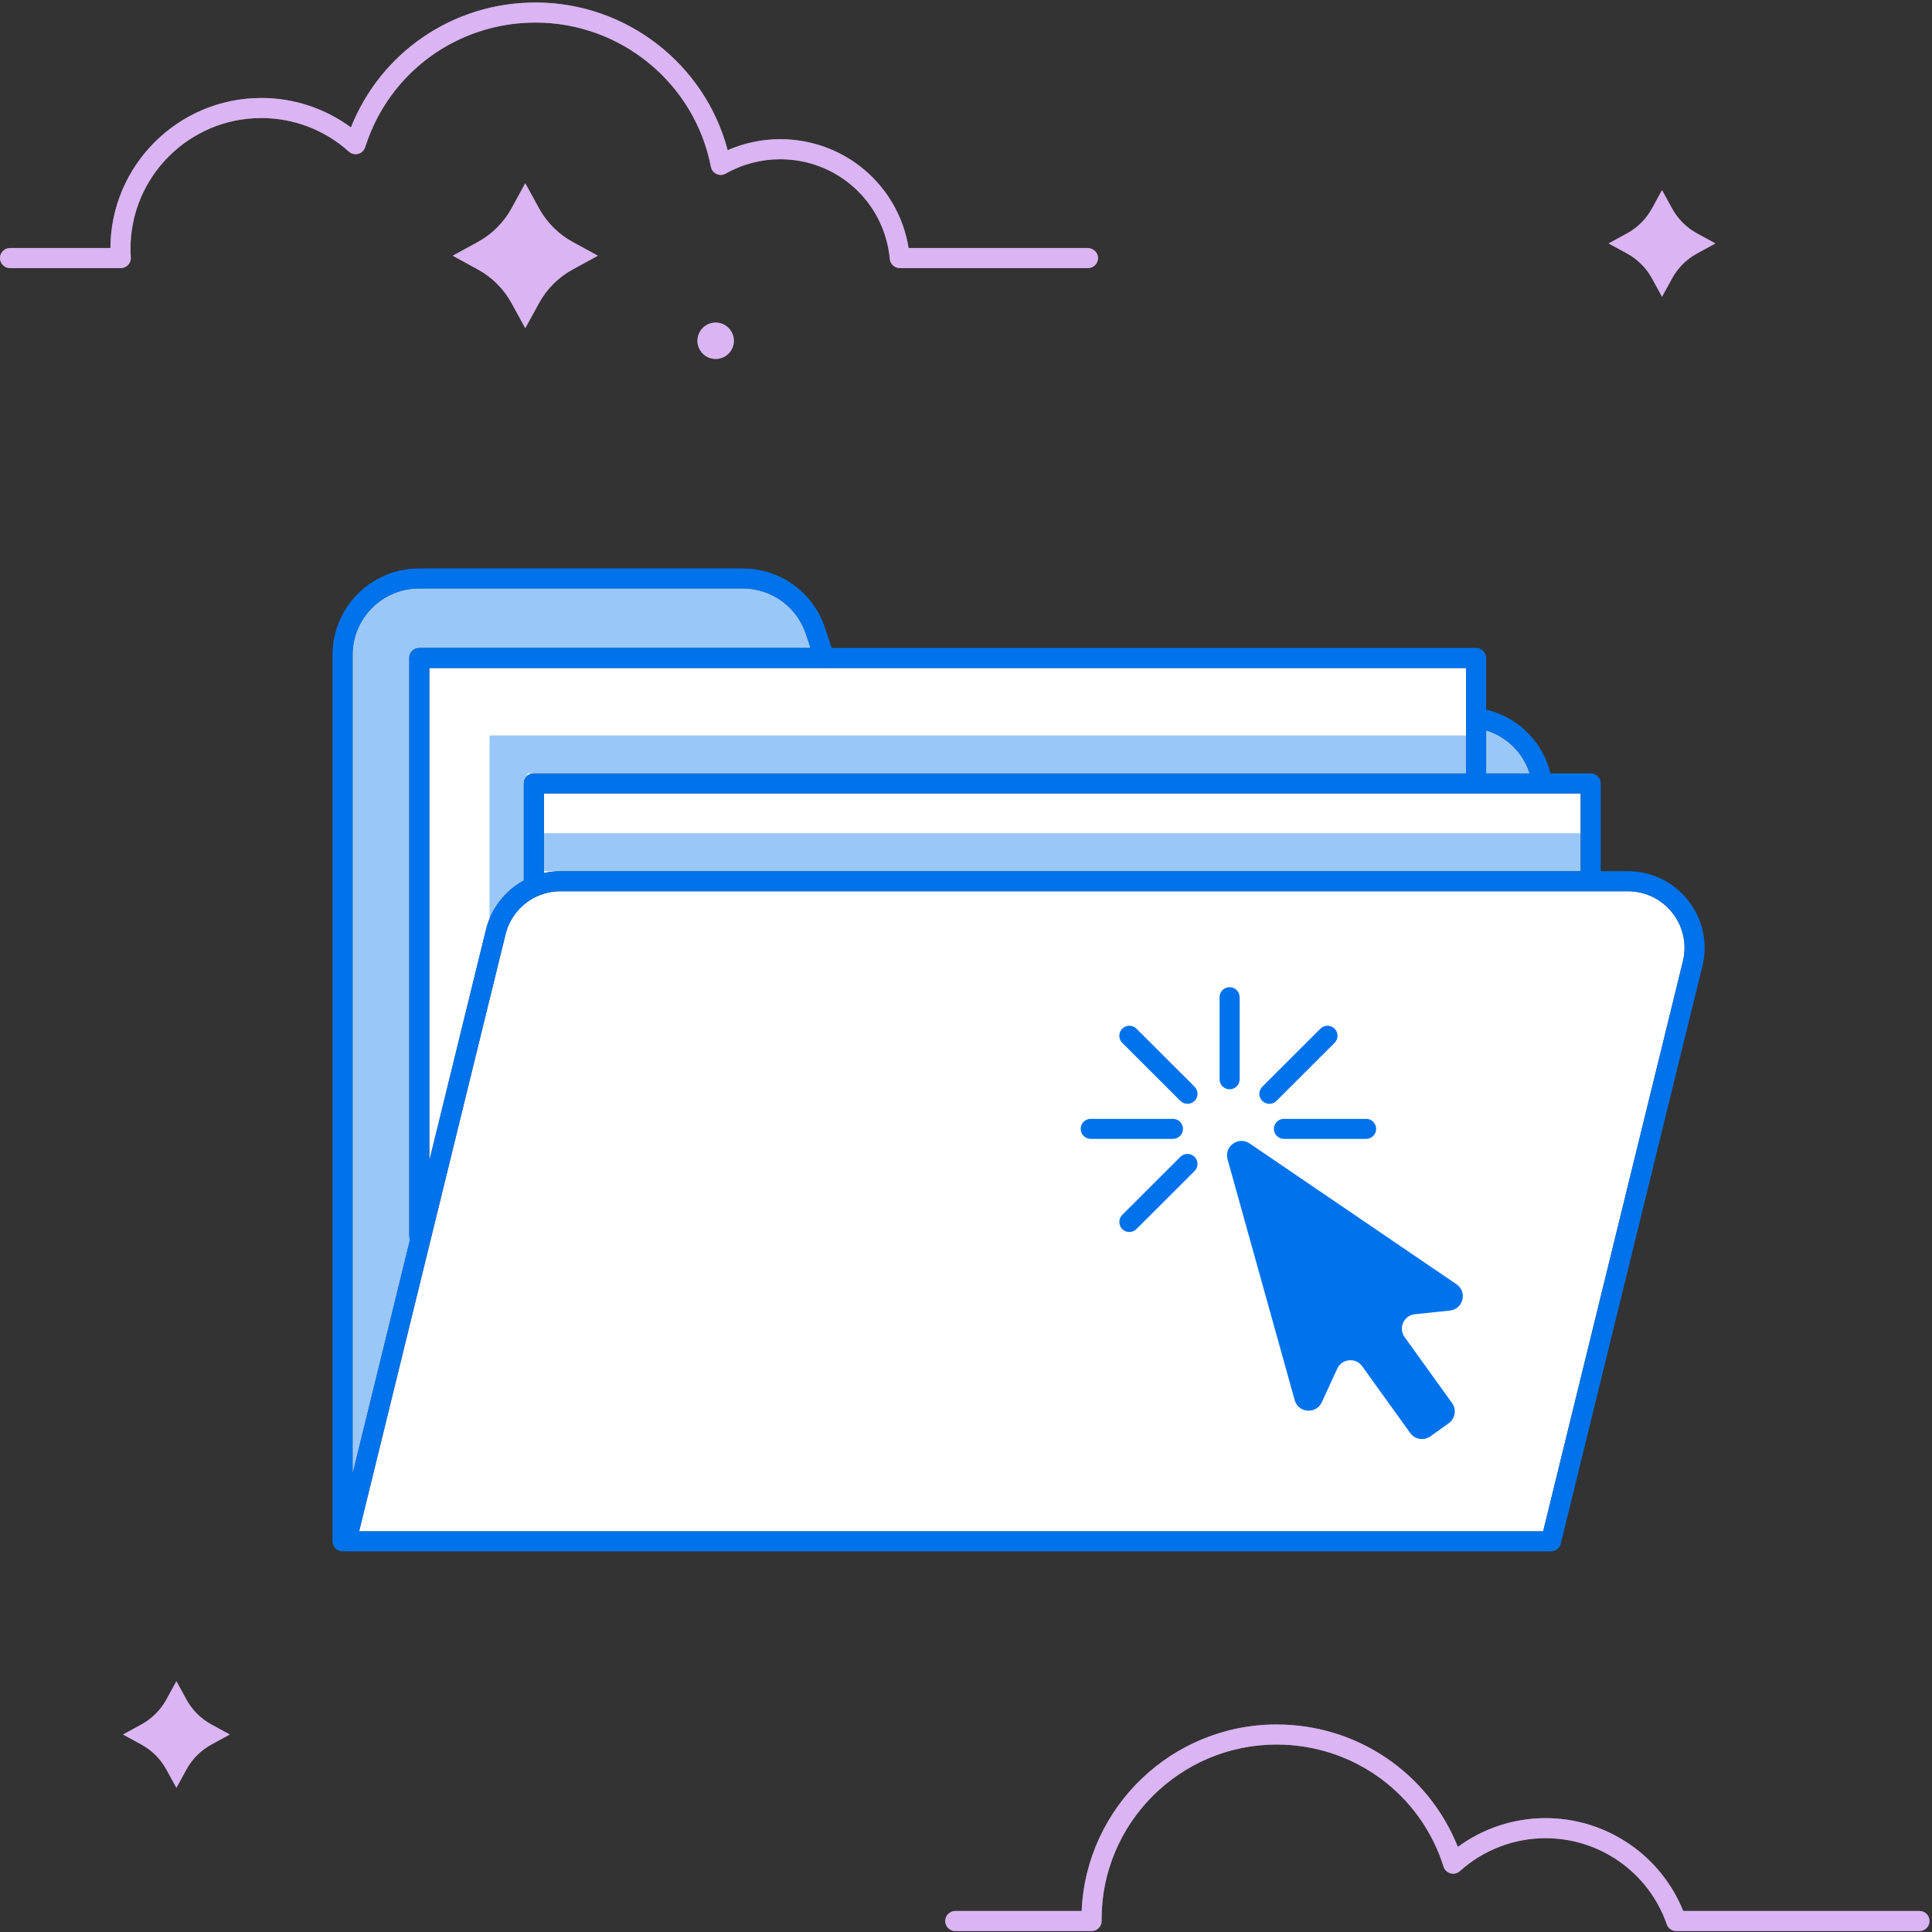
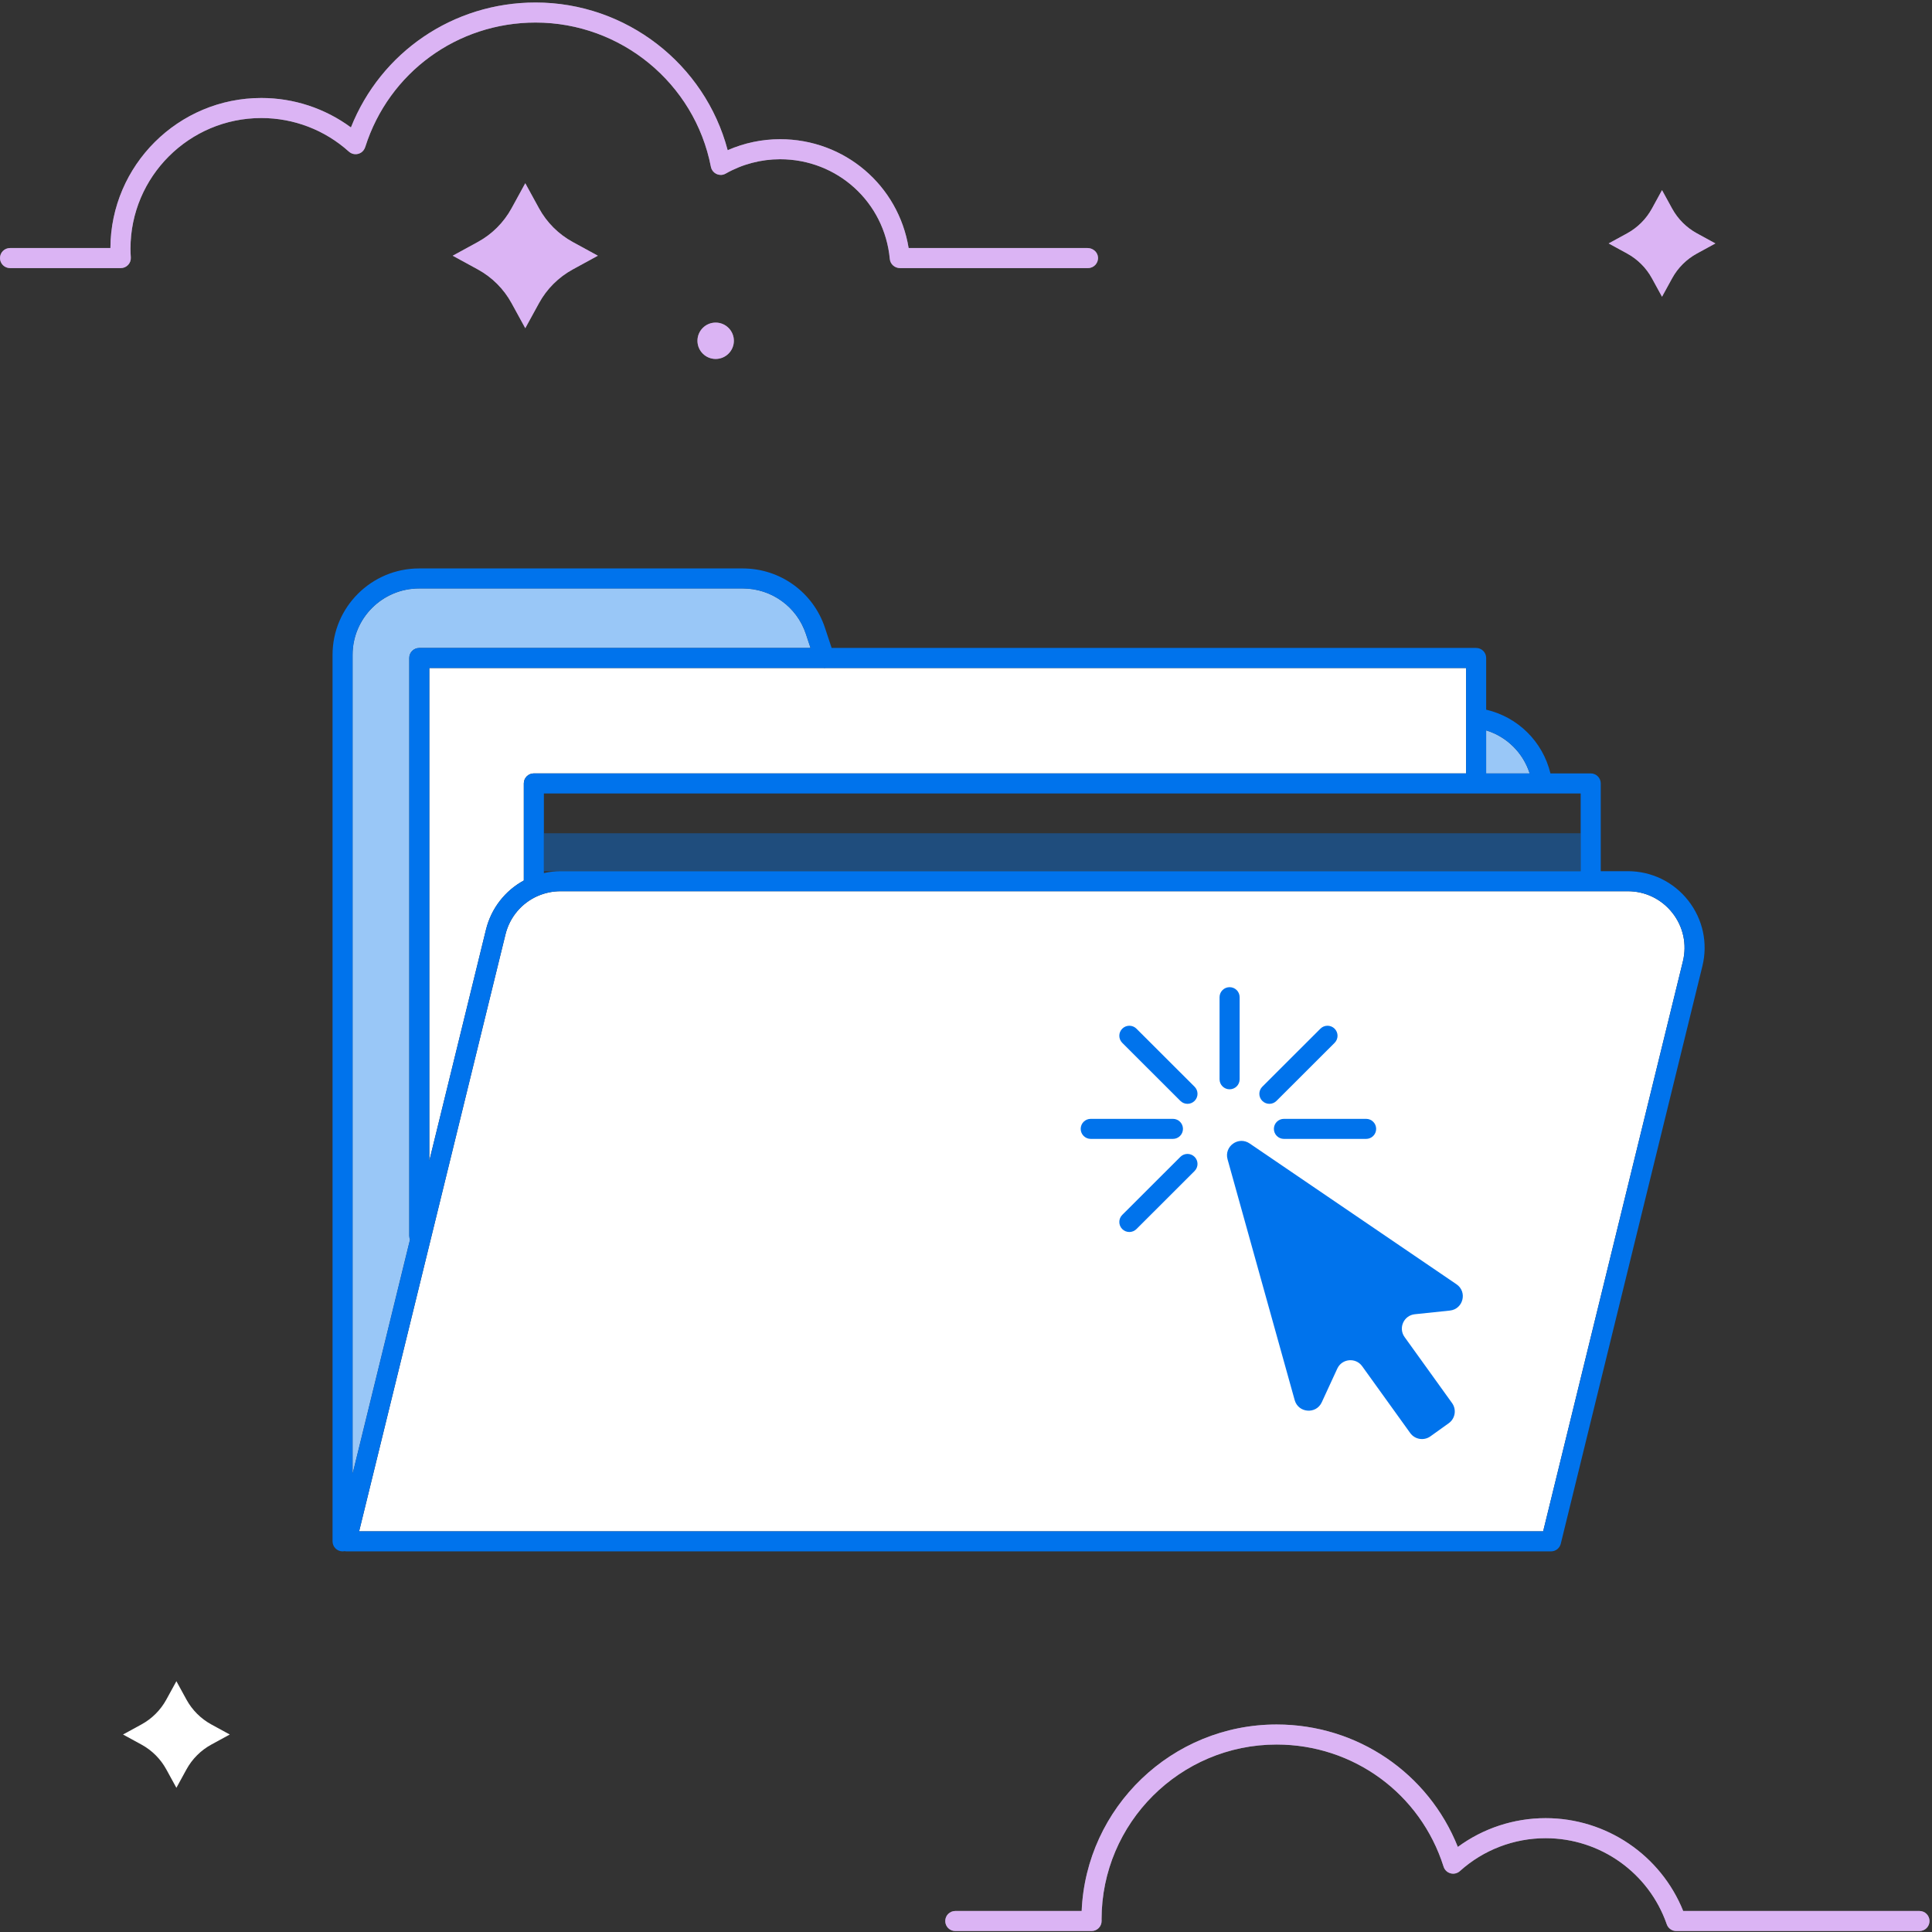
<svg xmlns="http://www.w3.org/2000/svg" width="350px" height="350px" viewBox="0 0 350 350" version="1.1">
  <rect x="0" y="0" width="350" height="350" fill="#333333" stroke="none" />
  <g id="Page-1" stroke="none" stroke-width="1" fill="none" fill-rule="evenodd">
    <g id="Organized-(1)">
      <path d="M277.107,140.109 L269.233,140.109 L269.233,132.32 C272.968,133.47 275.908,136.366 277.107,140.109" id="Fill-1" fill="#FFFFFF" />
      <path d="M63.879,118.633 C63.879,112.004 69.28,106.609 75.919,106.609 L134.562,106.609 C139.762,106.609 144.355,109.922 145.99,114.852 L146.829,117.38 L75.954,117.38 C74.95,117.38 74.135,118.193 74.135,119.196 L74.135,223.859 C74.135,224.105 74.186,224.34 74.275,224.554 L63.879,266.955 L63.879,118.633 Z" id="Fill-3" fill="#FFFFFF" />
-       <path d="M286.354,143.741 L286.354,157.822 L101.554,157.822 C100.518,157.822 99.508,157.947 98.53,158.163 L98.53,143.741 L286.354,143.741 Z" id="Fill-5" fill="#FFFFFF" />
      <path d="M277.107,140.109 L269.233,140.109 L269.233,132.32 C272.968,133.47 275.908,136.366 277.107,140.109" id="Fill-7" fill-opacity="0.4" fill="#0073EC" />
      <path d="M149.614,121.012 L265.596,121.012 L265.596,140.109 L96.712,140.109 C95.708,140.109 94.894,140.922 94.894,141.925 L94.894,159.511 C91.544,161.332 88.999,164.502 88.04,168.413 L77.772,210.292 L77.772,121.012 L149.112,121.012 C149.276,121.034 149.444,121.036 149.614,121.012" id="Fill-9" fill="#FFFFFF" />
      <path d="M63.879,118.633 C63.879,112.004 69.28,106.609 75.919,106.609 L134.562,106.609 C139.762,106.609 144.355,109.922 145.99,114.852 L146.829,117.38 L75.954,117.38 C74.95,117.38 74.135,118.193 74.135,119.196 L74.135,223.859 C74.135,224.105 74.186,224.34 74.275,224.554 L63.879,266.955 L63.879,118.633 Z" id="Fill-11" fill-opacity="0.4" fill="#0073EC" />
      <path d="M304.873,174.159 L279.557,277.415 L65.058,277.415 L91.572,169.277 C92.349,166.107 94.535,163.596 97.37,162.338 C97.397,162.328 97.423,162.318 97.449,162.306 C98.713,161.758 100.103,161.454 101.554,161.454 L294.891,161.454 C298.068,161.454 301.015,162.886 302.976,165.382 C304.938,167.878 305.629,171.077 304.873,174.159" id="Fill-13" fill="#FFFFFF" />
      <path d="M1.818,44.935 L20.002,44.935 C20.067,29.934 32.307,17.751 47.342,17.751 C53.219,17.751 58.891,19.629 63.574,23.084 C68.996,9.444 82.123,0.454 97.021,0.454 C113.424,0.454 127.699,11.572 131.825,27.21 C134.807,25.901 138.048,25.217 141.322,25.217 C153.024,25.217 162.759,33.583 164.608,44.935 L197.02,44.935 C197.97,44.935 198.818,45.629 198.909,46.573 C199.012,47.656 198.162,48.567 197.099,48.567 L163.044,48.567 C162.098,48.567 161.285,47.86 161.198,46.92 C160.239,36.618 151.695,28.848 141.322,28.848 C137.879,28.848 134.48,29.742 131.492,31.435 C131.219,31.59 130.912,31.689 130.597,31.689 C129.669,31.689 128.946,31.044 128.785,30.215 C125.843,15.075 112.484,4.086 97.021,4.086 C82.852,4.086 70.466,13.13 66.177,26.599 C66.045,27.014 65.795,27.391 65.431,27.629 C64.709,28.102 63.804,28.007 63.205,27.467 C58.846,23.543 53.212,21.382 47.342,21.382 C34.271,21.382 23.638,32.003 23.638,45.057 C23.638,45.524 23.656,46.025 23.696,46.632 C23.729,47.134 23.553,47.626 23.209,47.992 C22.865,48.359 22.385,48.567 21.882,48.567 L1.818,48.567 C0.814,48.567 -4.54545455e-05,47.754 -4.54545455e-05,46.751 C-4.54545455e-05,45.748 0.814,44.935 1.818,44.935" id="Fill-15" fill="#FFFFFF" />
      <path d="M1.818,44.935 L20.002,44.935 C20.067,29.934 32.307,17.751 47.342,17.751 C53.219,17.751 58.891,19.629 63.574,23.084 C68.996,9.444 82.123,0.454 97.021,0.454 C113.424,0.454 127.699,11.572 131.825,27.21 C134.807,25.901 138.048,25.217 141.322,25.217 C153.024,25.217 162.759,33.583 164.608,44.935 L197.02,44.935 C197.97,44.935 198.818,45.629 198.909,46.573 C199.012,47.656 198.162,48.567 197.099,48.567 L163.044,48.567 C162.098,48.567 161.285,47.86 161.198,46.92 C160.239,36.618 151.695,28.848 141.322,28.848 C137.879,28.848 134.48,29.742 131.492,31.435 C131.219,31.59 130.912,31.689 130.597,31.689 C129.669,31.689 128.946,31.044 128.785,30.215 C125.843,15.075 112.484,4.086 97.021,4.086 C82.852,4.086 70.466,13.13 66.177,26.599 C66.045,27.014 65.795,27.391 65.431,27.629 C64.709,28.102 63.804,28.007 63.205,27.467 C58.846,23.543 53.212,21.382 47.342,21.382 C34.271,21.382 23.638,32.003 23.638,45.057 C23.638,45.524 23.656,46.025 23.696,46.632 C23.729,47.134 23.553,47.626 23.209,47.992 C22.865,48.359 22.385,48.567 21.882,48.567 L1.818,48.567 C0.814,48.567 -4.54545455e-05,47.754 -4.54545455e-05,46.751 C-4.54545455e-05,45.748 0.814,44.935 1.818,44.935" id="Fill-15-Copy" fill-opacity="0.4" fill="#A644E5" />
      <path d="M347.731,349.826 L303.668,349.826 C302.893,349.826 302.203,349.335 301.949,348.605 C298.713,339.275 289.896,333.007 280.009,333.007 C274.259,333.007 268.741,335.123 264.471,338.967 C264.012,339.381 263.373,339.533 262.777,339.37 C262.179,339.208 261.706,338.754 261.52,338.165 C257.335,324.93 245.18,316.039 231.274,316.039 C213.785,316.039 199.558,330.247 199.558,347.713 L199.56,347.806 C199.563,347.869 199.565,347.931 199.565,347.994 C199.57,348.478 199.38,348.944 199.039,349.288 C198.697,349.632 198.232,349.826 197.747,349.826 L173.059,349.826 C172.055,349.826 171.241,349.013 171.241,348.01 C171.241,347.007 172.055,346.194 173.059,346.194 L195.954,346.194 C196.753,327.427 212.289,312.407 231.274,312.407 C245.887,312.407 258.766,321.216 264.101,334.588 C268.694,331.21 274.251,329.375 280.009,329.375 C291.007,329.375 300.861,336.081 304.928,346.194 L347.731,346.194 C348.735,346.194 349.549,347.007 349.549,348.01 C349.549,349.013 348.735,349.826 347.731,349.826" id="Fill-18" fill="#FFFFFF" />
      <path d="M347.731,349.826 L303.668,349.826 C302.893,349.826 302.203,349.335 301.949,348.605 C298.713,339.275 289.896,333.007 280.009,333.007 C274.259,333.007 268.741,335.123 264.471,338.967 C264.012,339.381 263.373,339.533 262.777,339.37 C262.179,339.208 261.706,338.754 261.52,338.165 C257.335,324.93 245.18,316.039 231.274,316.039 C213.785,316.039 199.558,330.247 199.558,347.713 L199.56,347.806 C199.563,347.869 199.565,347.931 199.565,347.994 C199.57,348.478 199.38,348.944 199.039,349.288 C198.697,349.632 198.232,349.826 197.747,349.826 L173.059,349.826 C172.055,349.826 171.241,349.013 171.241,348.01 C171.241,347.007 172.055,346.194 173.059,346.194 L195.954,346.194 C196.753,327.427 212.289,312.407 231.274,312.407 C245.887,312.407 258.766,321.216 264.101,334.588 C268.694,331.21 274.251,329.375 280.009,329.375 C291.007,329.375 300.861,336.081 304.928,346.194 L347.731,346.194 C348.735,346.194 349.549,347.007 349.549,348.01 C349.549,349.013 348.735,349.826 347.731,349.826" id="Fill-18-Copy" fill-opacity="0.4" fill="#A644E5" />
      <path d="M301.09,34.444 L302.919,37.783 C303.957,39.679 305.518,41.237 307.416,42.274 L310.76,44.101 L307.416,45.927 C305.518,46.964 303.957,48.523 302.919,50.418 L301.09,53.758 L299.262,50.418 C298.223,48.523 296.663,46.964 294.765,45.927 L291.421,44.101 L294.765,42.274 C296.663,41.237 298.223,39.679 299.262,37.783 L301.09,34.444 Z" id="Fill-20" fill="#FFFFFF" />
      <path d="M301.09,34.444 L302.919,37.783 C303.957,39.679 305.518,41.237 307.416,42.274 L310.76,44.101 L307.416,45.927 C305.518,46.964 303.957,48.523 302.919,50.418 L301.09,53.758 L299.262,50.418 C298.223,48.523 296.663,46.964 294.765,45.927 L291.421,44.101 L294.765,42.274 C296.663,41.237 298.223,39.679 299.262,37.783 L301.09,34.444 Z" id="Fill-20-Copy" fill-opacity="0.4" fill="#A644E5" />
      <path d="M31.955,304.566 L33.783,307.905 C34.822,309.801 36.382,311.359 38.28,312.396 L41.624,314.223 L38.28,316.049 C36.382,317.086 34.822,318.644 33.783,320.54 L31.955,323.88 L30.126,320.54 C29.088,318.644 27.527,317.086 25.629,316.049 L22.285,314.223 L25.629,312.396 C27.527,311.359 29.088,309.801 30.126,307.905 L31.955,304.566 Z" id="Fill-22" fill="#FFFFFF" />
-       <path d="M31.955,304.566 L33.783,307.905 C34.822,309.801 36.382,311.359 38.28,312.396 L41.624,314.223 L38.28,316.049 C36.382,317.086 34.822,318.644 33.783,320.54 L31.955,323.88 L30.126,320.54 C29.088,318.644 27.527,317.086 25.629,316.049 L22.285,314.223 L25.629,312.396 C27.527,311.359 29.088,309.801 30.126,307.905 L31.955,304.566 Z" id="Fill-22-Copy" fill-opacity="0.4" fill="#A644E5" />
      <path d="M95.159,33.194 L97.646,37.735 C99.058,40.313 101.179,42.432 103.76,43.841 L108.307,46.325 L103.76,48.809 C101.179,50.218 99.058,52.337 97.646,54.915 L95.159,59.456 L92.672,54.915 C91.261,52.337 89.139,50.218 86.558,48.809 L82.012,46.325 L86.558,43.841 C89.139,42.432 91.261,40.313 92.672,37.735 L95.159,33.194 Z" id="Fill-24" fill="#FFFFFF" />
      <path d="M132.947,61.734 C132.947,63.553 131.47,65.028 129.649,65.028 C127.827,65.028 126.351,63.553 126.351,61.734 C126.351,59.915 127.827,58.44 129.649,58.44 C131.47,58.44 132.947,59.915 132.947,61.734" id="Fill-26" fill="#FFFFFF" />
      <path d="M95.159,33.194 L97.646,37.735 C99.058,40.313 101.179,42.432 103.76,43.841 L108.307,46.325 L103.76,48.809 C101.179,50.218 99.058,52.337 97.646,54.915 L95.159,59.456 L92.672,54.915 C91.261,52.337 89.139,50.218 86.558,48.809 L82.012,46.325 L86.558,43.841 C89.139,42.432 91.261,40.313 92.672,37.735 L95.159,33.194 Z" id="Fill-28" fill-opacity="0.4" fill="#A644E5" />
      <path d="M132.947,61.734 C132.947,63.553 131.47,65.028 129.649,65.028 C127.827,65.028 126.351,63.553 126.351,61.734 C126.351,59.915 127.827,58.44 129.649,58.44 C131.47,58.44 132.947,59.915 132.947,61.734" id="Fill-30" fill-opacity="0.4" fill="#A644E5" />
      <path d="M262.653,237.422 C265.08,237.168 265.872,234.029 263.855,232.656 L245.111,219.896 L226.385,207.149 C224.365,205.774 221.728,207.663 222.383,210.014 L228.46,231.819 L234.544,253.643 C235.199,255.992 238.43,256.25 239.45,254.036 L242.261,247.937 C243.101,246.114 245.599,245.875 246.771,247.505 L255.475,259.608 C256.319,260.781 257.956,261.05 259.132,260.208 L262.452,257.83 C263.63,256.987 263.899,255.351 263.054,254.176 L254.454,242.218 C253.281,240.586 254.309,238.297 256.31,238.087 L262.653,237.422 Z" id="Fill-32" fill="#0073EC" />
      <path d="M304.873,174.159 L279.557,277.415 L65.058,277.415 L91.572,169.277 C92.349,166.107 94.535,163.596 97.37,162.338 C97.397,162.328 97.423,162.318 97.449,162.306 C98.713,161.758 100.103,161.454 101.554,161.454 L294.891,161.454 C298.068,161.454 301.015,162.886 302.976,165.382 C304.938,167.878 305.629,171.077 304.873,174.159 Z M63.879,118.634 C63.879,112.003 69.28,106.61 75.919,106.61 L134.562,106.61 C139.762,106.61 144.355,109.922 145.991,114.852 L146.829,117.38 L75.954,117.38 C74.95,117.38 74.136,118.193 74.136,119.196 L74.136,223.859 C74.136,224.105 74.186,224.34 74.275,224.554 L63.879,266.955 L63.879,118.634 Z M149.614,121.012 L265.596,121.012 L265.596,140.109 L96.712,140.109 C95.708,140.109 94.894,140.922 94.894,141.925 L94.894,159.51 C91.544,161.332 88.999,164.502 88.04,168.413 L77.772,210.292 L77.772,121.012 L149.111,121.012 C149.276,121.034 149.444,121.036 149.614,121.012 Z M277.107,140.109 L269.233,140.109 L269.233,132.32 C272.968,133.47 275.908,136.366 277.107,140.109 Z M286.354,143.74 L286.354,157.822 L101.554,157.822 C100.518,157.822 99.508,157.947 98.53,158.163 L98.53,143.74 L286.354,143.74 Z M305.837,163.14 C303.182,159.761 299.192,157.822 294.891,157.822 L289.991,157.822 L289.991,141.925 C289.991,140.922 289.177,140.109 288.173,140.109 L280.878,140.109 C279.484,134.334 274.979,129.898 269.233,128.565 L269.233,119.196 C269.233,118.193 268.418,117.38 267.414,117.38 L150.659,117.38 L149.443,113.71 C147.313,107.291 141.333,102.978 134.562,102.978 L75.919,102.978 C67.275,102.978 60.243,110.001 60.243,118.634 L60.243,279.23 C60.243,280.233 61.057,281.046 62.061,281.046 C62.185,281.046 62.306,281.034 62.422,281.01 C62.527,281.029 62.633,281.046 62.741,281.046 L280.983,281.046 C281.821,281.046 282.55,280.475 282.749,279.662 L308.405,175.023 C309.428,170.85 308.492,166.519 305.837,163.14 Z" id="Fill-34" fill="#0073EC" fill-rule="nonzero" />
      <path d="M222.753,178.835 C221.749,178.835 220.935,179.648 220.935,180.651 L220.935,195.523 C220.935,196.525 221.749,197.338 222.753,197.338 C223.757,197.338 224.572,196.525 224.572,195.523 L224.572,180.651 C224.572,179.648 223.757,178.835 222.753,178.835" id="Fill-36" fill="#0073EC" />
      <path d="M247.486,202.69 L232.595,202.69 C231.591,202.69 230.777,203.503 230.777,204.506 C230.777,205.509 231.591,206.322 232.595,206.322 L247.486,206.322 C248.49,206.322 249.304,205.509 249.304,204.506 C249.304,203.503 248.49,202.69 247.486,202.69" id="Fill-38" fill="#0073EC" />
      <path d="M214.306,204.506 C214.306,203.503 213.492,202.69 212.488,202.69 L197.597,202.69 C196.593,202.69 195.778,203.503 195.778,204.506 C195.778,205.509 196.593,206.322 197.597,206.322 L212.488,206.322 C213.492,206.322 214.306,205.509 214.306,204.506" id="Fill-40" fill="#0073EC" />
      <path d="M241.776,188.922 C242.486,188.213 242.486,187.063 241.776,186.354 C241.066,185.644 239.914,185.644 239.205,186.354 L228.676,196.869 C227.965,197.579 227.965,198.728 228.676,199.437 C229.03,199.792 229.496,199.97 229.961,199.97 C230.426,199.97 230.892,199.792 231.246,199.437 L241.776,188.922 Z" id="Fill-42" fill="#0073EC" />
      <path d="M213.837,209.574 L203.307,220.09 C202.597,220.799 202.597,221.949 203.307,222.658 C203.662,223.012 204.128,223.189 204.593,223.189 C205.058,223.189 205.524,223.012 205.878,222.658 L216.408,212.142 C217.118,211.433 217.118,210.283 216.408,209.574 C215.699,208.865 214.547,208.865 213.837,209.574" id="Fill-44" fill="#0073EC" />
      <path d="M205.878,186.354 C205.169,185.645 204.017,185.645 203.308,186.354 C202.597,187.063 202.597,188.213 203.308,188.922 L213.837,199.438 C214.192,199.792 214.657,199.97 215.123,199.97 C215.588,199.97 216.053,199.792 216.408,199.438 C217.118,198.729 217.118,197.579 216.408,196.87 L205.878,186.354 Z" id="Fill-46" fill="#0073EC" />
      <polygon id="Fill-48" fill-opacity="0.4" fill="#0073EC" points="98.53 157.822 286.354 157.822 286.354 150.952 98.53 150.952" />
-       <path d="M91.572,169.277 C92.174,166.823 93.623,164.766 95.56,163.378 L95.56,140.104 L265.596,140.104 L265.596,133.233 L88.681,133.233 L88.681,134.847 L88.681,140.104 L88.681,181.066 L91.572,169.277 Z" id="Fill-50" fill-opacity="0.4" fill="#0073EC" />
    </g>
  </g>
</svg>